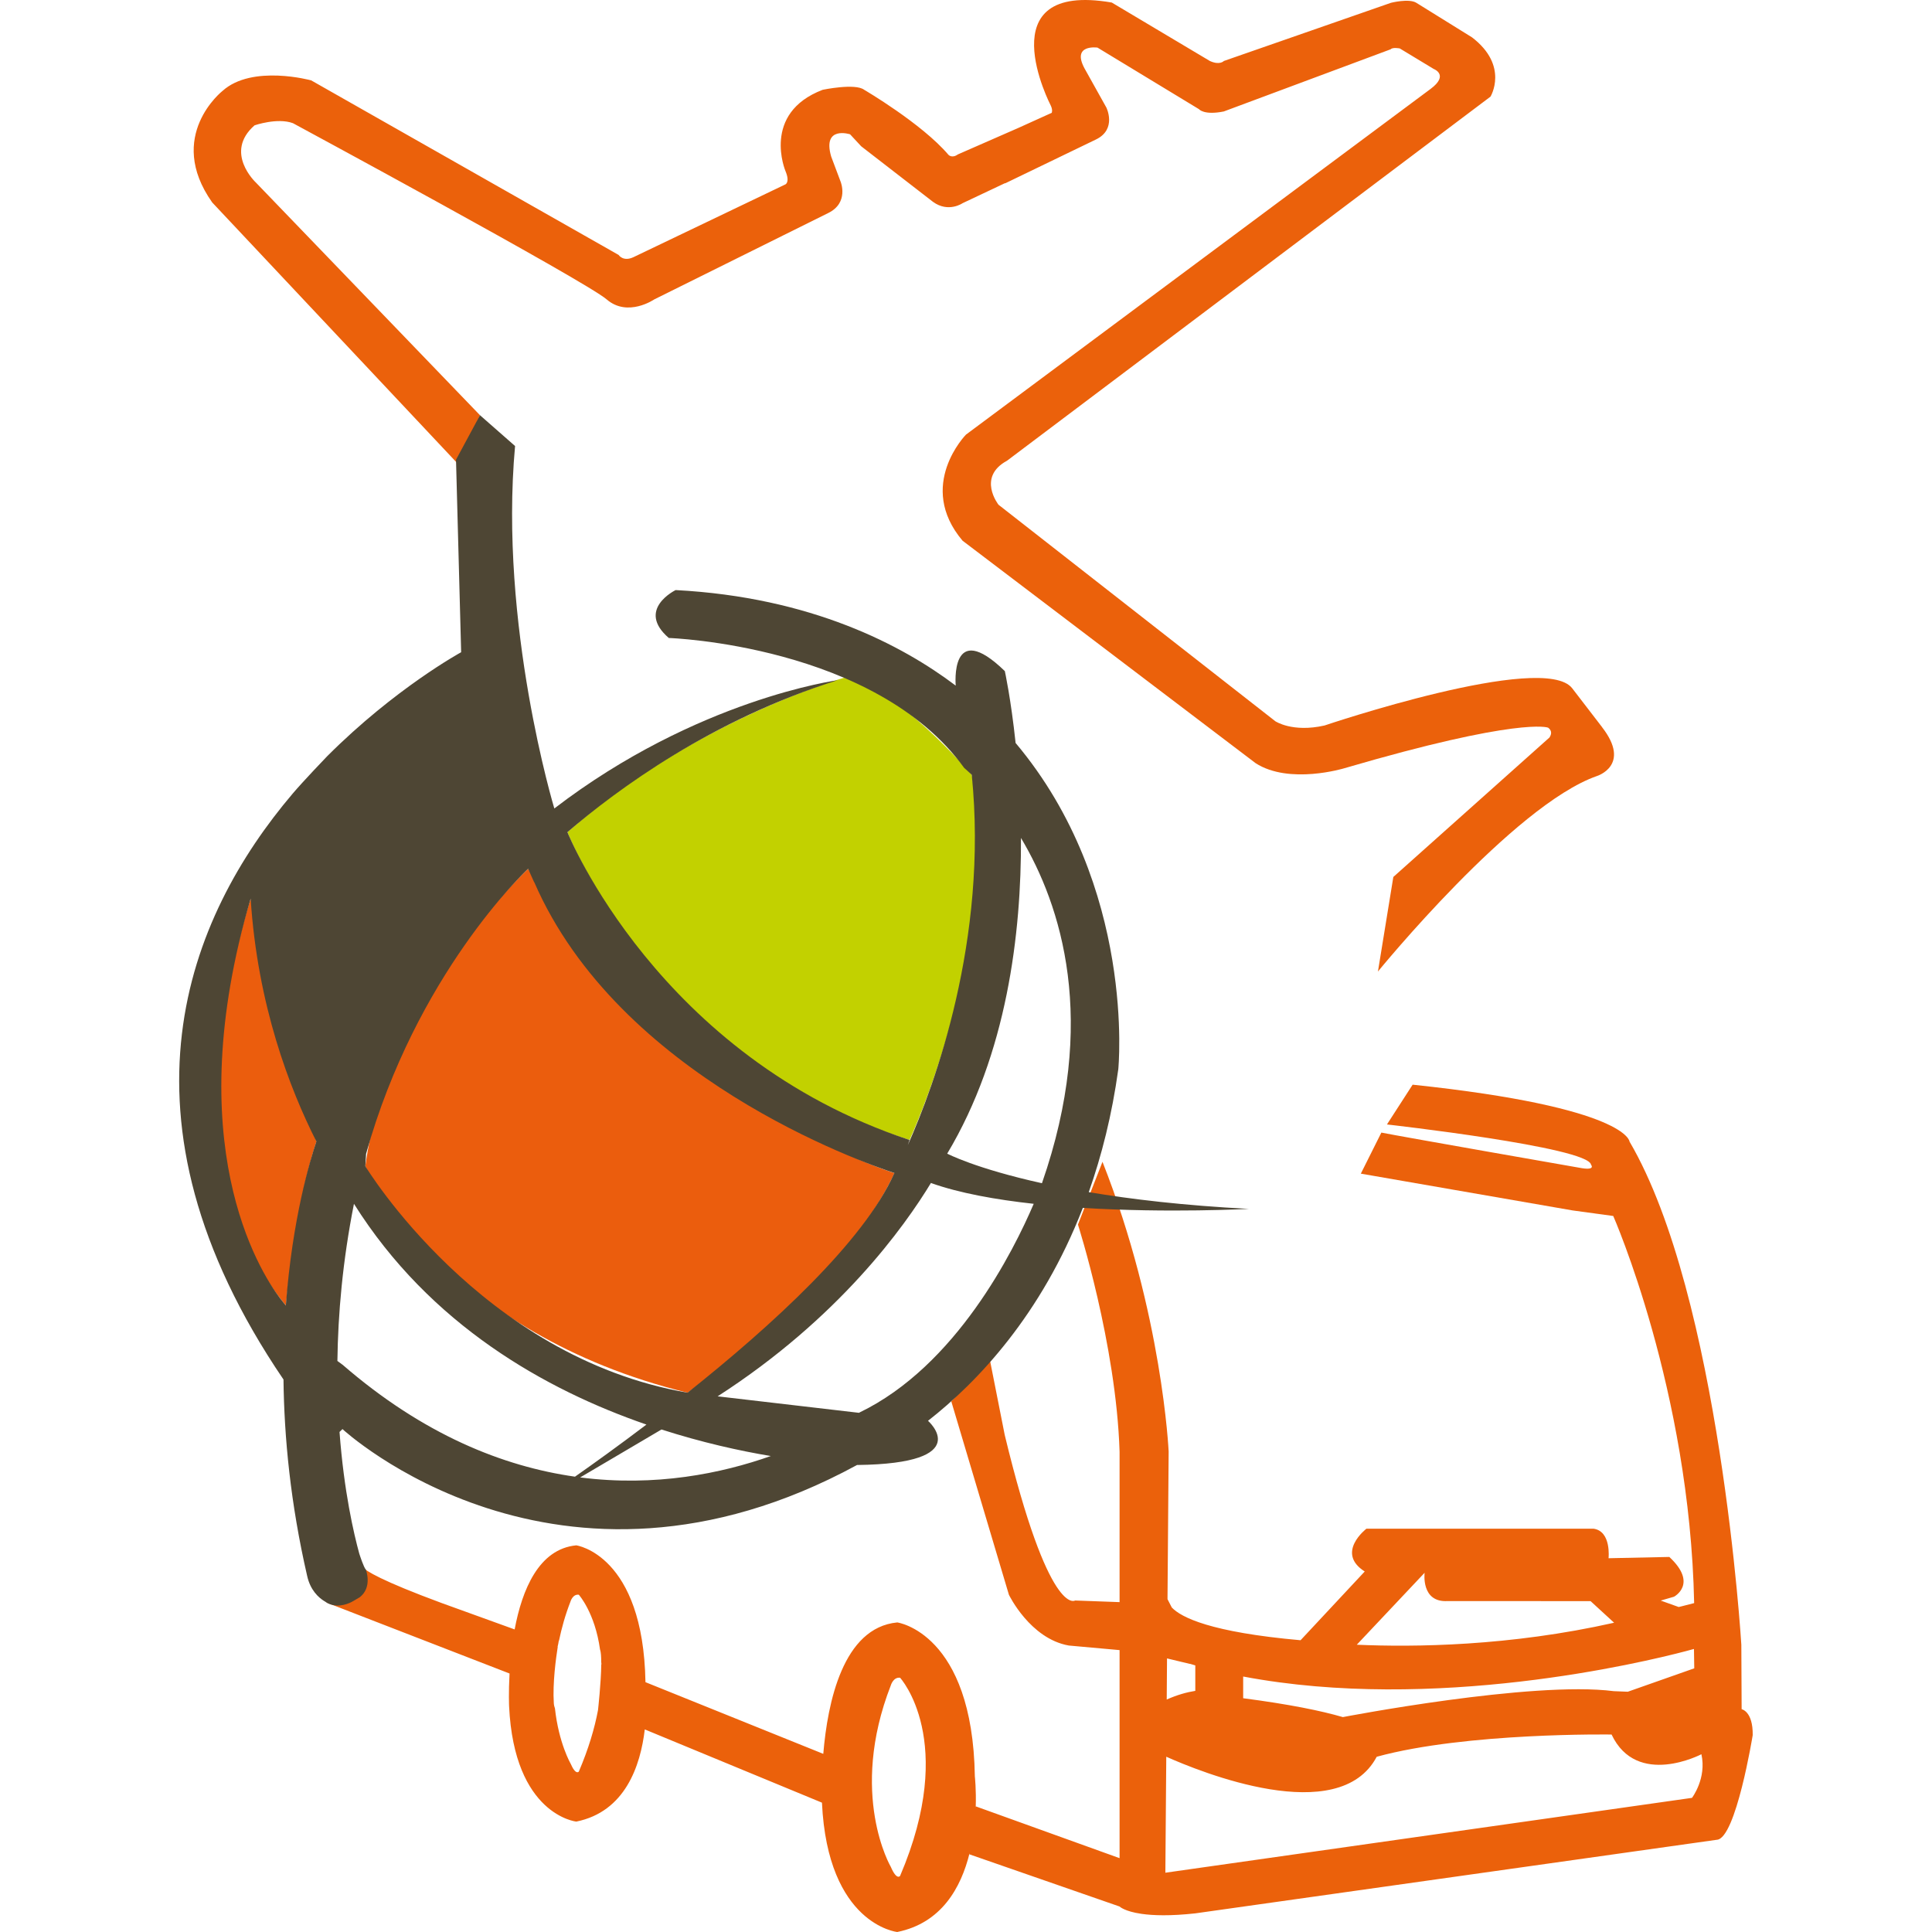
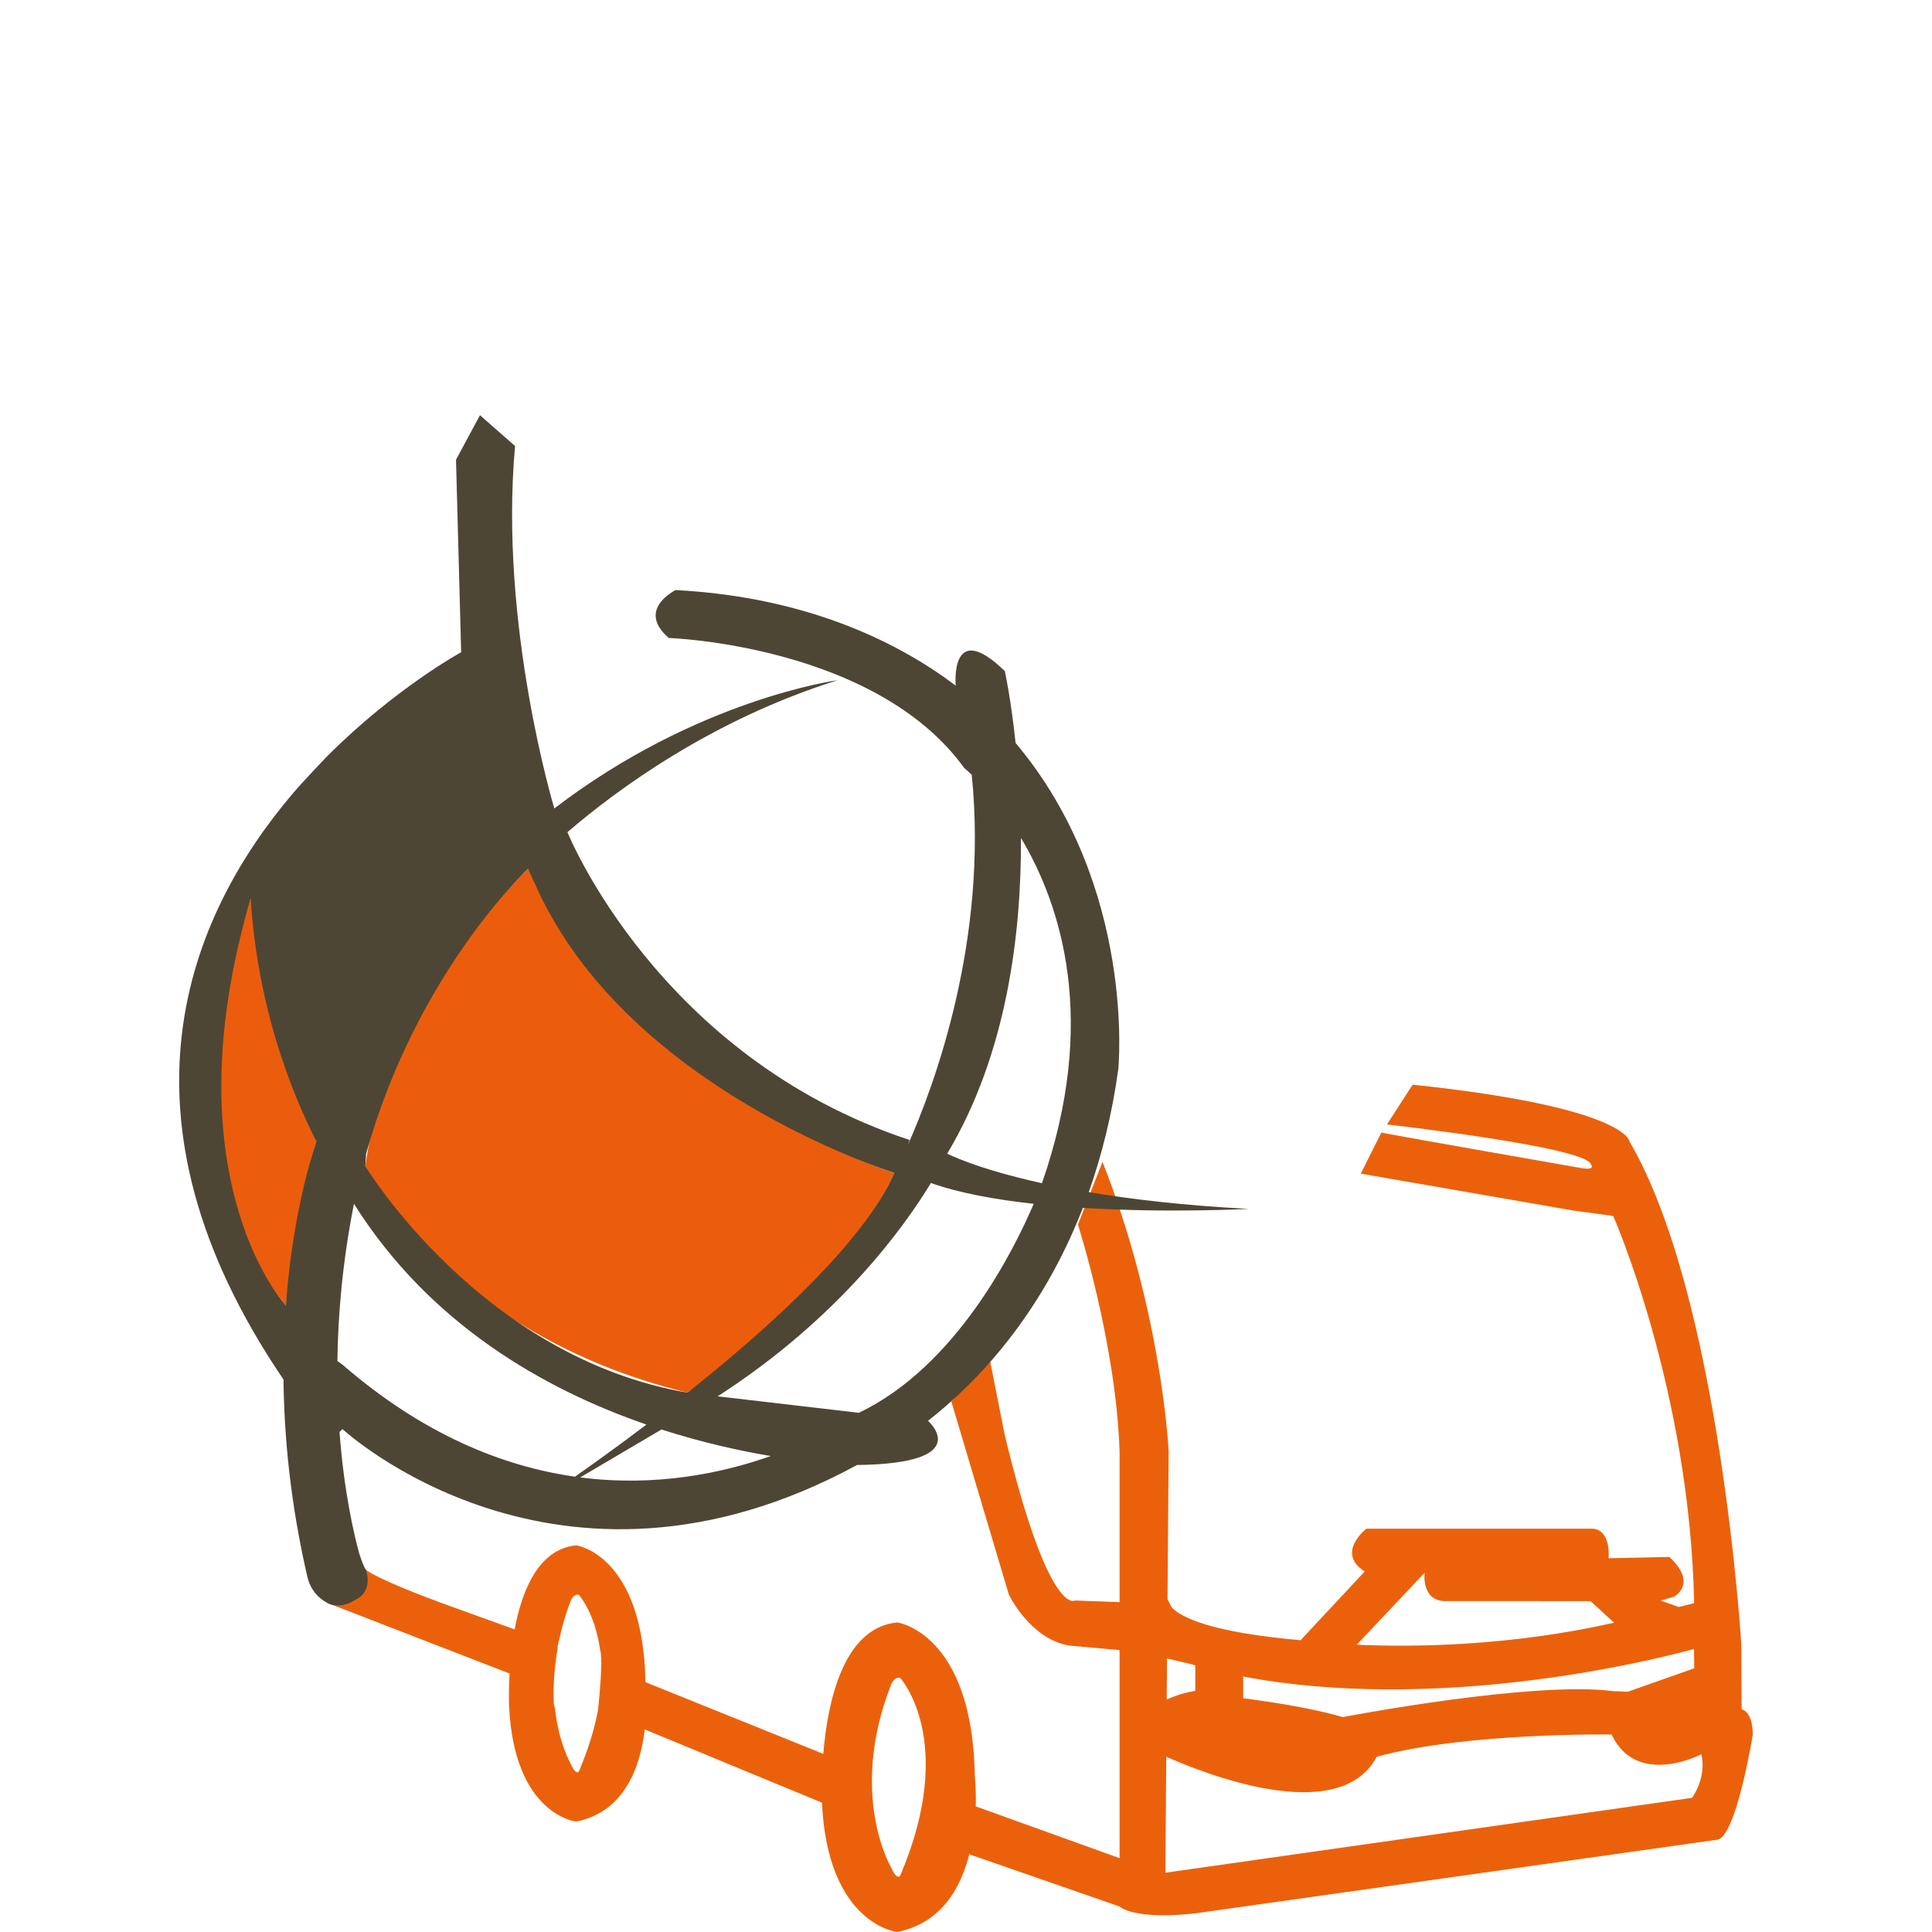
<svg xmlns="http://www.w3.org/2000/svg" id="Capa_2" data-name="Capa 2" viewBox="0 0 511 511">
  <defs>
    <style>      .cls-1 {        fill: #c2d100;      }      .cls-2 {        fill: #eb5d0d;      }      .cls-3 {        fill: none;      }      .cls-4 {        fill: #eb610b;      }      .cls-5 {        fill: #4e4634;      }    </style>
  </defs>
  <g id="Capa_1-2" data-name="Capa 1">
    <g>
      <g>
        <g>
          <path class="cls-2" d="m75.62,345.31s2.32-26.13,8.08-43.4c0,0-9.52-24.5-17.38-64.22,0,0-23.54,68.48,9.31,107.62Z" />
          <path class="cls-2" d="m139.68,229.8s-37.22,34.57-43.05,78.66c0,0,20.99,44.25,85.23,59.9,0,0,41.61-29.33,54.71-58.1,0,0-57.75-17.18-96.9-80.46Z" />
        </g>
-         <path class="cls-1" d="m223.23,179.27s-39.66,11.13-73.14,40.83c0,0,23.66,60.48,90.48,81.41,0,0,23.81-51.15,16.46-96.58,0,0-20.19-23.79-33.8-25.67Z" />
-         <path class="cls-4" d="m423.76,192.35l-7.92-10.3c-7.52-9.78-65.52,9.84-65.52,9.84-8.49,1.92-13.01-1.13-13.01-1.13l-73.21-57.26s-5.77-7.3,2.26-11.65l127.86-96.29s4.98-8.15-4.9-15.69l-14.71-9.13c-1.94-1.21-6.71,0-6.71,0l-44.2,15.39s-1.06,1.21-3.7,0l-25.95-15.46c-33.27-5.73-16.14,27.23-16.14,27.23.6,1.26.26,1.94.26,1.94l-8.77,3.97-16.05,7.03c-1.58,1.13-2.49.11-2.49.11-7.02-8.26-22.29-17.2-22.29-17.2-2.38-1.81-10.98,0-10.98,0-16.29,6.22-9.84,21.5-9.84,21.5,1.24,2.94,0,3.51,0,3.51l-40.17,19.24c-2.76,1.32-3.96-.57-3.96-.57L82.31,21.26s-15.61-4.3-23.46,2.79c0,0-15.16,11.92-2.72,29.5l64.95,69.1,5.88-12.82-59.29-61.56s-8.54-7.94-.34-15.12c0,0,6.03-2.09,10.15-.57,0,0,77.4,41.79,82.98,46.61,5.58,4.82,12.59,0,12.59,0l46.02-22.85c5.54-2.72,3.28-8.26,3.28-8.26l-2.51-6.68c-2.39-8.26,5-5.88,5-5.88l2.94,3.17,19.01,14.71c4.07,2.94,7.81.34,7.81.34l11.22-5.3.02.06,24.06-11.62c5.58-2.72,2.72-8.45,2.72-8.45l-5.81-10.41c-3.39-6.41,3.47-5.43,3.47-5.43l26.85,16.29s1.28,1.66,6.56.6l44.13-16.44c.53-.6,2.41-.23,2.41-.23l8.98,5.43s4.17,1.56-.83,5.28l-122.88,91.43s-13.24,13.46-.91,28.06l77.51,58.84c8.94,5.77,23.42,1.36,23.42,1.36,46.35-13.58,53.83-10.8,53.95-10.75.7.53,1.18,1.35.36,2.6l-41.3,36.89-4.07,25.01s35.87-44.02,57.93-51.71c0,0,9.17-2.83,1.36-12.9Z" />
        <g>
          <path class="cls-4" d="m460.65,452.06l-.08-17.05s-5.58-92.11-29.57-133.07c0,0-.45-9.05-57.37-15.05l-6.79,10.52s53.29,6,53.97,10.64c0,0,1.47,1.7-3.17.79,0,0-46.62-8.15-52.28-9.28l-5.43,10.86,56.01,9.73,10.75,1.47s20.26,45.99,21.4,102.39l-3.17.81-.28.07-.64.15-4.75-1.7,3.51-1.02s6.45-3.39-1.24-10.52l-16.07.34s.79-7.13-3.96-7.81h-60.08s-8.26,6.34-.45,11.32l-16.97,18.18c-23.81-2.11-31.57-6.04-34.06-8.66l-1.13-2.2v-.41s.3-38.63.3-38.63c0,0-1.66-36.51-17.5-76.64l-6.49,16.6s10.11,31.53,11.01,60.05v39.81l-11.77-.43s-6.9,4.73-18.61-43.8l-3.87-19.57-10.26,10.71,15.24,51.14s5.58,11.62,15.84,13.43l13.43,1.21v55.03l-38.01-13.69-.04.33c.16-4.85-.23-8.26-.23-8.26-.6-38.02-20.52-40.73-20.52-40.73-14.34,1.37-18.44,21.15-19.57,34.79v-.03s-47.03-18.96-47.03-18.96c-.59-33.77-18.3-36.19-18.3-36.19-9.91.95-14.34,11.76-16.3,22.24h0s-19.36-7-19.36-7c-15.73-5.82-20.06-8.47-21.04-9.63.02,9.41-5.62,9.96-8.21,9.7-.42-.06-.83-.11-1.28-.22l48.54,18.81h0c-.28,5.07-.12,8.64-.12,8.64,1.35,28.81,17.77,30.53,17.77,30.53,12.94-2.62,16.98-14.76,18.12-24.38l46.86,19.37c1.51,32.29,19.91,34.21,19.91,34.21,11.7-2.37,16.88-11.7,19.14-20.87l-.04.33,39.71,13.8s1.28,1.29,5.8,1.94h0c3.05.44,7.57.6,14.23-.13l137.93-19.46c5.05-.23,9.5-27.68,9.5-27.68.08-6.34-2.94-6.86-2.94-6.86Zm-301.62-11.86c-.05,4.87-.86,12.1-.86,12.1-.9,4.82-2.5,10.24-5.07,16.26,0,0-.79,1.12-2.19-2.13,0,0-3.12-5.36-4.13-14.57-.15-.41-.27-.86-.3-1.4-.34-5.33.57-11.91,1.04-14.89l-.04-.02c.04-.22.12-.47.16-.69.09-.53.16-.91.16-.91,0,0,.04,0,.05,0,.69-3.28,1.62-6.71,3.05-10.38,0,0,.57-1.98,2.19-1.78,0,0,4.28,4.75,5.62,14.54,0,.02.02.03.03.05.2.63.28,1.8.28,3.21.01.22.05.41.06.63l-.06-.02Zm79.04,55.97s-.89,1.26-2.45-2.39c0,0-11.26-19.13,0-48.03,0,0,.63-2.22,2.45-2,0,0,15.27,16.66,0,52.41Zm138.73-80.17s-1.02,7.92,6.11,7.47l37.79.02,6.22,5.71c-27.62,6.22-52.94,6.49-68.06,5.82l17.93-19.02Zm-47.98,27.43c50.43,9.55,105.67-3.71,117.06-6.71h0s.22-.06.22-.06c.49-.13.92-.24,1.22-.33l.72-.19.08,5.12-17.58,6.19-3.7-.15c-21.65-2.79-71.67,6.86-71.67,6.86h.01c-5.73-1.67-14.12-3.39-26.37-4.99v-5.74Zm-20.15-4.79l6.09,1.46v-.03c.47.13.92.29,1.39.42v6.73c-2.26.36-4.77,1.05-7.56,2.29l.08-10.88Zm138.85,36.88l-139.29,19.8.24-30.68c8.86,3.96,45.63,18.98,55.66.01,23.72-6.49,62.12-5.88,62.12-5.88,6.71,14.18,23.76,5.21,23.76,5.21,1.43,6.41-2.49,11.54-2.49,11.54Z" />
-           <path class="cls-4" d="m95.73,414.33c0-.3.02-.57,0-.89,0,0-.61.17,0,.89Z" />
        </g>
        <path class="cls-5" d="m287.96,315.34c3.41-9.65,6.15-20.44,7.82-32.53,0,0,4.83-48.28-27.16-86.3h0c-1.24-11.69-2.85-19.01-2.85-19.01-14.62-14.18-12.99,3.83-12.99,3.83,0,0,0,0,0,.01-14.14-10.68-38.19-23.39-74.08-25.27,0,0-10.56,5.13-1.81,12.67,0,0,54.61,1.81,78.15,34.4,0,0,.74.6,1.98,1.79,4.41,43.68-9.91,82.2-16.91,97.93l.45-1.35c-66.53-21.98-90.37-81.15-90.48-81.41,13.14-11.28,38.21-29.77,71.47-40.19,0,0-37.19,4.97-74.97,33.95l.03-.04s-14.68-48.55-10.38-95.85l-9.28-8.15-6.34,11.77,1.36,50.92s-17.42,9.48-35.42,27.49c-.25.25-6.37,6.64-9.13,9.89-27.62,32.54-49.72,85.42-2.44,154.98v-.05c.17,15.34,1.86,32.86,6.25,51.95.83,3.81,3.02,5.78,4.57,6.73h0s0,0,.01,0c.03.02.06.03.09.05,2.72,2,5.85.78,7.02.2h0s.06-.03.07-.04c.25-.13.42-.23.42-.23h0c.64-.38,1.68-.98,1.72-1.01,0,0,0,0,0,0,3.44-2.63,1.65-7.28,1.65-7.28-.61-.71-1.59-3.75-1.76-4.28-1.44-5.25-4.05-16.42-5.22-32.17l.78-.76s56.75,52.65,136.1,9.5c31.72-.37,18.77-11.69,18.77-11.69h0c13.05-10.2,29.97-27.97,40.95-56.31,22.78,1.4,43.93.26,43.93.26-17.21-.89-31.16-2.55-42.37-4.43Zm-212.35,29.97l-.26-.32v-.03s-.1-.12-.27-.31l-1.01-1.27h0c-5.59-7.42-26.78-41.13-7.77-105.69,1.8,28.14,10.33,50.29,17.38,64.22-1.63,4.82-6.36,20.37-8.08,43.4Zm21.22-40.15c13.22-47.31,41.84-74.43,42.85-75.37l1.58,3.52.03-.02c22.38,51.55,86.71,74.15,95.28,76.96-.05.09-.09.16-.09.16-8,18-32.51,40.35-54.62,57.94-54.73-9.4-85.23-59.9-85.23-59.9l.2-3.29Zm-6.25,55.79l-1.34-.99c.16-12.33,1.36-26.32,4.38-41.56,20.1,31.99,50.62,49.17,77.36,58.39-7.26,5.5-13.82,10.22-18.9,13.78-18.98-2.7-40.08-11.07-61.5-29.63Zm62.87,29.82l21.51-12.68c10.68,3.43,20.65,5.65,28.91,7.02-12.96,4.58-30.48,8.22-50.42,5.66Zm73.84-17.15s-.06.04-.09.06l-37.39-4.36h0c32.08-20.67,49.36-44.75,56.57-56.68l-.14.26c7.54,2.68,17.15,4.4,27.17,5.5-5.31,12.43-20.48,42.88-46.12,55.22Zm48.29-60.67c-17.61-3.89-25.05-7.82-25.05-7.82,15.81-26.42,19.63-58.24,19.51-83.5,10.61,17.78,20.53,48.32,5.55,91.32Z" />
      </g>
      <rect class="cls-3" y="0" width="511" height="511" />
    </g>
  </g>
</svg>